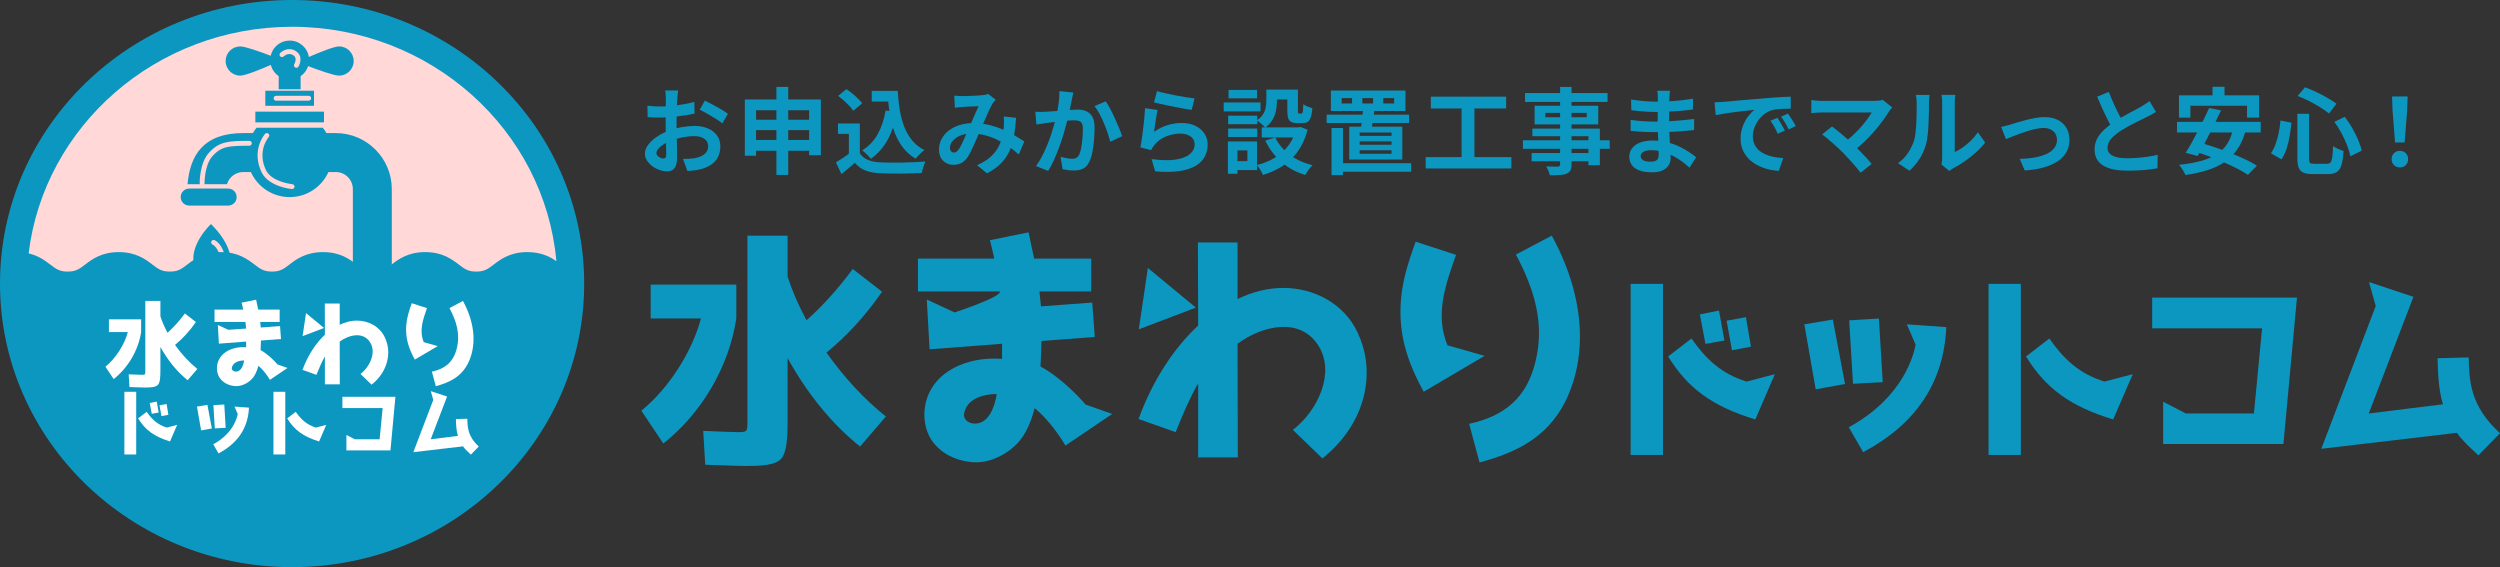
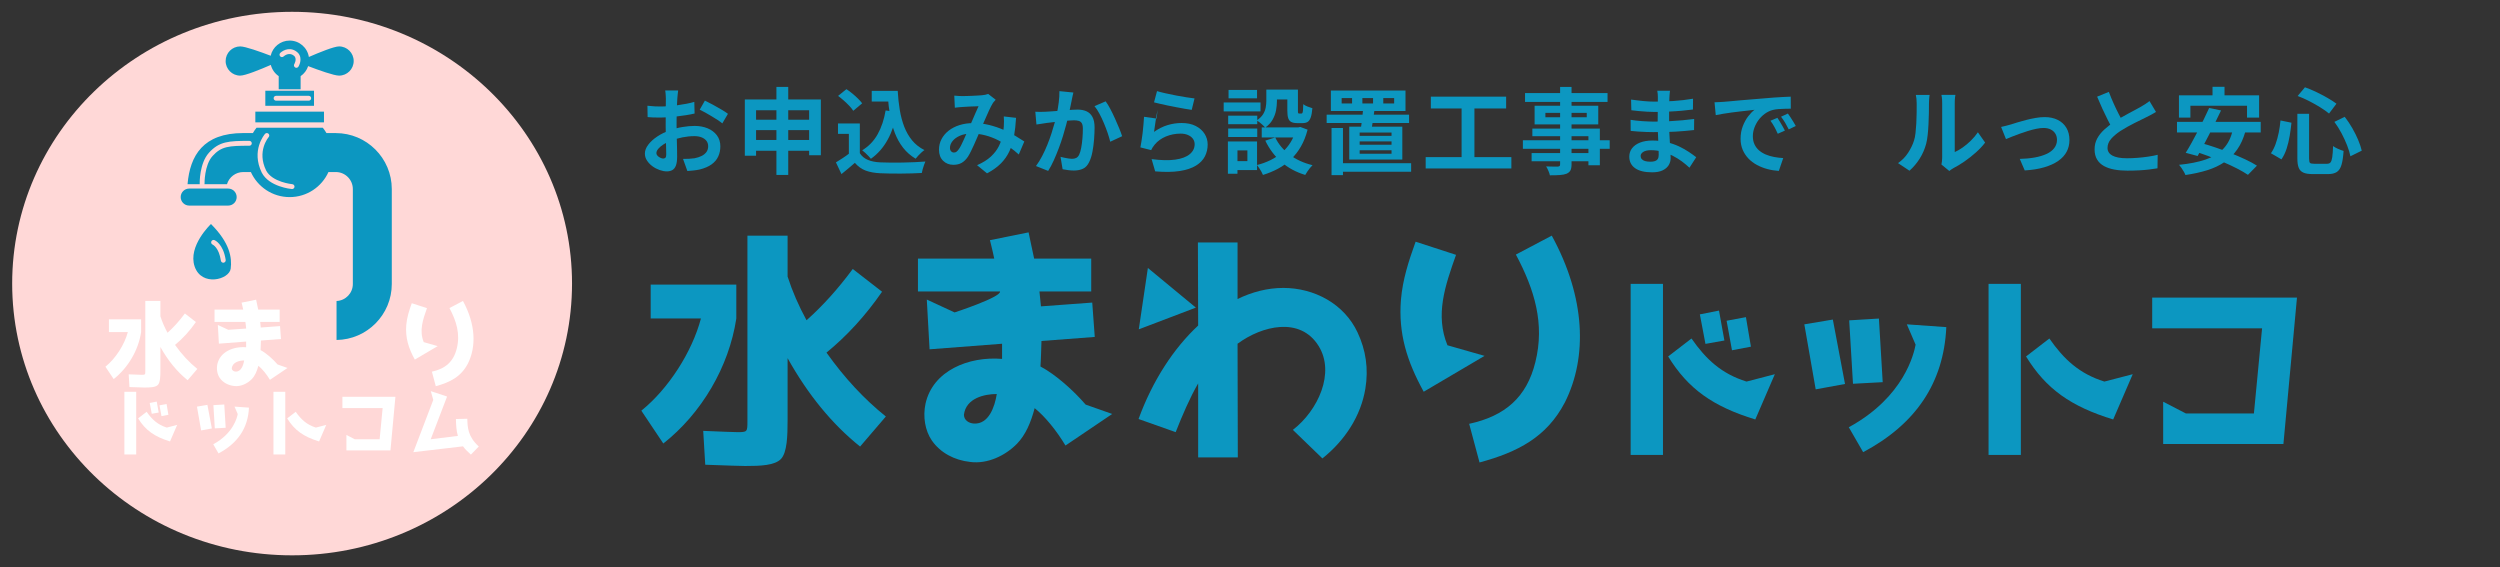
<svg xmlns="http://www.w3.org/2000/svg" id="_レイヤー_2" width="264.48" height="60" viewBox="0 0 264.48 60">
  <rect x="0" y="0" width="264.48" height="60" fill="#333333" stroke="none" />
  <defs>
    <style>.cls-1{fill:#fff;}.cls-2{fill:#ffd8d7;}.cls-3{fill:#0c97c1;}</style>
  </defs>
  <g id="_説明">
    <path class="cls-3" d="M68.837,30.112h9.059v3.581c-.775,5.131-3.688,10.048-7.723,13.227l-2.325-3.474c2.886-2.325,5.371-6.226,6.306-9.754h-5.317v-3.581ZM90.99,47.241c-2.966-2.378-5.505-5.478-7.669-9.353v6.547c0,1.71-.053,3.42-.695,4.115-.668.695-2.165.748-3.795.748-.508,0-1.897-.053-4.222-.134l-.214-3.581c2.004.08,3.207.134,3.608.134,1.042,0,1.069-.027,1.069-1.095v-19.694h4.249v4.329c.508,1.577,1.176,3.1,2.004,4.623,1.657-1.47,3.287-3.26,4.89-5.424l3.1,2.405c-1.737,2.512-3.688,4.65-5.879,6.44,1.897,2.672,3.982,4.917,6.28,6.761l-2.726,3.18Z" />
    <path class="cls-3" d="M114.857,42.805l2.806.989-4.944,3.34c-.962-1.603-2.164-3.073-3.26-3.955-.401,1.523-.962,2.833-1.871,3.768-1.229,1.256-3.126,2.165-4.944,1.924-1.683-.187-3.153-.962-4.062-2.271-.722-1.042-.962-2.539-.668-3.902.775-3.474,4.543-5.024,8.097-4.73v-1.603l-7.669.588-.294-5.264,2.94,1.363s4.917-1.603,4.81-2.218h-8.685v-3.474h8.07c-.187-.935-.428-1.817-.454-1.951l4.088-.828c.027.214.294,1.336.588,2.779h6.039v3.474h-5.478l.16,1.577,5.425-.401.267,3.634-5.638.428c-.027.748-.053,2.031-.107,2.699,1.577.828,3.501,2.538,4.783,4.035ZM105.451,41.683c-1.283,0-3.26.427-3.474,2.191,0,.588.534.909,1.069.935,1.55.08,2.191-1.763,2.405-3.126Z" />
    <path class="cls-3" d="M130.923,25.65v5.986c1.523-.748,3.18-1.176,4.837-1.176,3.287,0,6.44,1.684,7.856,4.703.882,1.87,1.176,3.848.828,5.959-.481,2.886-2.138,5.451-4.543,7.375l-3.126-3.02c2.672-2.058,4.489-6.039,2.726-8.871-1.951-3.153-6.012-2.138-8.578-.241l.027,12.025h-4.195v-7.83c-.855,1.47-1.683,3.394-2.378,5.157l-3.928-1.39c1.47-4.035,3.715-7.482,6.306-9.887l-.027-8.792h4.195ZM121.437,28.348l-.962,6.494,6.039-2.298-5.077-4.195Z" />
    <path class="cls-3" d="M150.616,41.442c-1.764-3.207-2.699-6.146-2.405-9.753.187-2.138.802-4.035,1.55-6.119l4.276,1.39c-1.176,3.313-2.218,6.36-.909,9.566l3.928,1.122-6.44,3.795ZM162.427,38.316c1.015-4.062-.08-7.669-2.058-11.384l3.795-2.004c3.581,6.547,3.795,12.853,1.39,17.637-1.924,3.688-4.997,5.264-9.032,6.36l-1.096-4.088c3.821-.829,6.093-2.833,7.001-6.52Z" />
    <path class="cls-3" d="M172.511,30.029h3.418v18.102h-3.418v-18.102ZM185.698,44.376c-4.473-1.371-7.11-3.228-9.22-6.667l2.468-1.899c1.54,2.215,3.186,3.734,5.823,4.557l2.996-.78-2.068,4.789ZM179.832,33.257l2.025-.401.57,3.165-2.004.359-.591-3.123ZM182.659,33.932l2.047-.38.528,3.123-2.004.38-.57-3.123Z" />
    <path class="cls-3" d="M193.9,33.806l1.287,6.815-3.101.57-1.203-6.878,3.017-.506ZM197.107,47.836l-1.519-2.637c5.886-3.207,6.899-7.848,7.068-8.735l-.928-2.152,4.177.295c-.274,5.886-3.207,10.254-8.798,13.229ZM198.774,33.7l.401,6.73-3.144.169-.401-6.709,3.144-.19Z" />
    <path class="cls-3" d="M210.373,30.029h3.418v18.102h-3.418v-18.102ZM223.559,44.376c-4.473-1.371-7.11-3.228-9.22-6.667l2.468-1.899c1.54,2.215,3.186,3.734,5.823,4.557l2.996-.78-2.068,4.789Z" />
    <path class="cls-3" d="M241.568,46.971h-12.722v-4.473l2.405,1.245h7.194l.865-9.009h-11.625v-3.249h15.317l-1.435,15.486Z" />
-     <path class="cls-3" d="M259.922,45.789l-14.347,1.688,5.76-15.106-.717-2.532,4.705,1.561-4.726,12.342,7.848-.97c-.464-1.54-.528-3.186-.57-4.874l3.291-.084c.063,2.511.148,5.127,3.312,8.017l-2.279,2.342c-.802-.76-1.624-1.456-2.279-2.384Z" />
    <path class="cls-3" d="M71.745,9.571c-.007.053-.017.134-.03.243-.013.109-.025.218-.035.328-.01.109-.018.207-.025.292-.013.192-.025.401-.035.63-.01.228-.018.463-.025.704-.006.241-.011.484-.015.729s-.005.482-.005.714c0,.271.003.57.01.897.006.328.015.651.025.972s.016.613.02.878c.003.264.005.469.005.615,0,.41-.045.728-.134.952-.089.225-.216.382-.382.471-.165.089-.357.134-.575.134-.238,0-.493-.048-.764-.144-.271-.096-.524-.229-.759-.401-.234-.172-.426-.372-.575-.6-.148-.228-.223-.475-.223-.739,0-.317.121-.633.362-.947.241-.314.562-.604.962-.868.4-.265.832-.476,1.294-.635.443-.166.899-.286,1.369-.362.469-.076.893-.114,1.27-.114.509,0,.968.084,1.378.253.41.168.737.415.982.739.245.324.367.714.367,1.17,0,.383-.073.737-.218,1.061-.146.324-.379.604-.699.838-.321.235-.746.418-1.274.551-.225.046-.448.081-.67.104-.221.023-.431.041-.629.055l-.457-1.28c.225,0,.441-.005.65-.015.208-.01.398-.028.57-.055.271-.053.516-.132.734-.238s.39-.245.516-.416.188-.377.188-.615c0-.225-.061-.416-.184-.575s-.292-.281-.511-.367-.473-.129-.764-.129c-.416,0-.838.043-1.265.129-.426.086-.834.205-1.225.357-.291.112-.552.243-.784.392-.231.149-.413.303-.545.461s-.198.311-.198.456c0,.08.024.154.074.223s.114.131.193.184c.08.053.16.094.243.124.083.03.154.044.213.044.093,0,.169-.028.229-.084.059-.056.089-.167.089-.333,0-.179-.005-.435-.015-.769s-.02-.706-.03-1.116-.015-.816-.015-1.22c0-.277.001-.559.005-.843.003-.284.005-.556.005-.813s.001-.486.005-.684.005-.354.005-.466c0-.073-.003-.165-.01-.278-.007-.112-.015-.226-.025-.342s-.021-.2-.035-.253h1.369ZM68.493,11.187c.291.033.547.055.769.065.221.01.421.015.6.015.258,0,.542-.012.853-.035.311-.023.628-.056.952-.099.324-.043.64-.094.947-.154.308-.06.587-.125.838-.198l.03,1.229c-.278.066-.579.124-.903.174-.324.049-.649.094-.977.134-.328.04-.638.069-.933.089-.294.02-.55.03-.769.03-.331,0-.602-.003-.813-.01-.211-.006-.403-.02-.575-.04l-.02-1.2ZM74.572,10.642c.251.119.534.265.848.437.314.172.615.342.902.511s.517.319.689.451l-.595,1.012c-.125-.105-.29-.225-.491-.357-.202-.132-.42-.268-.655-.407-.235-.139-.461-.269-.679-.392-.218-.123-.407-.22-.565-.292l.545-.962Z" />
    <path class="cls-3" d="M78.797,10.523h8.043v5.901h-1.24v-4.761h-5.613v4.811h-1.19v-5.951ZM79.571,14.807h6.635v1.141h-6.635v-1.141ZM79.581,12.665h6.605v1.101h-6.605v-1.101ZM82.139,9.194h1.25v9.313h-1.25v-9.313Z" />
    <path class="cls-3" d="M90.963,16.206c.205.324.493.562.863.714.37.152.813.238,1.329.258.291.013.637.021,1.037.025s.821.001,1.265-.005c.443-.007.877-.02,1.304-.04.426-.02.805-.043,1.136-.069-.04.093-.086.212-.139.357-.053.146-.101.294-.144.446-.043.152-.075.288-.094.407-.298.02-.638.035-1.021.045-.384.01-.777.016-1.181.02s-.793.001-1.17-.005c-.377-.007-.714-.017-1.012-.03-.608-.026-1.127-.121-1.557-.283-.43-.162-.81-.435-1.141-.818-.218.185-.441.376-.669.575-.228.198-.478.403-.749.615l-.585-1.24c.231-.139.473-.291.724-.456.251-.166.492-.337.724-.516h1.081ZM90.963,13.062v3.66h-1.16v-2.559h-1.15v-1.101h2.311ZM88.662,10.146l.883-.714c.205.132.413.286.625.461.212.175.41.354.595.536.185.182.334.349.446.5l-.942.793c-.1-.159-.237-.331-.412-.516-.175-.185-.369-.372-.581-.561-.211-.188-.416-.355-.615-.5ZM93.691,11.683l1.22.168c-.212,1.118-.546,2.093-1.002,2.926-.456.834-1.048,1.508-1.775,2.023-.06-.079-.144-.175-.253-.288-.109-.112-.225-.227-.347-.342-.122-.115-.229-.207-.322-.272.694-.416,1.241-.985,1.642-1.706.4-.721.679-1.557.838-2.509ZM92.223,9.611h2.103v1.13h-2.103v-1.13ZM93.721,9.611h1.25c.04.708.112,1.382.218,2.023.106.641.265,1.234.476,1.78.212.545.489,1.026.834,1.443.343.416.777.757,1.299,1.021-.099.066-.207.152-.322.258-.116.106-.228.217-.337.333-.109.116-.2.223-.273.322-.529-.317-.972-.706-1.329-1.166-.357-.459-.646-.977-.868-1.552s-.39-1.193-.506-1.854-.197-1.352-.243-2.073h-.198v-.536Z" />
    <path class="cls-3" d="M100.953,10.116c.139.013.286.025.441.035s.286.015.392.015c.145,0,.312-.003.5-.01.188-.006.382-.013.581-.02.198-.006.387-.016.565-.03.179-.013.324-.023.437-.029.119-.007.24-.023.362-.05.122-.026.226-.056.312-.089l.793.615c-.066.079-.129.15-.188.213-.059.063-.109.131-.148.204-.113.185-.242.438-.387.758-.146.321-.299.666-.461,1.037-.162.371-.319.731-.471,1.081-.099.225-.202.463-.307.714-.106.251-.215.5-.328.749s-.222.479-.327.694c-.106.215-.208.402-.308.561-.198.297-.42.517-.665.659-.245.143-.539.213-.882.213-.437,0-.8-.142-1.091-.426s-.436-.678-.436-1.18c0-.397.089-.767.268-1.111s.432-.643.759-.898c.327-.254.712-.451,1.155-.59.443-.139.929-.208,1.458-.208.575,0,1.131.066,1.667.198.535.132,1.036.301,1.502.506.466.205.886.418,1.259.64.374.222.693.422.958.6l-.585,1.379c-.297-.278-.631-.545-1.001-.804-.371-.258-.766-.494-1.186-.709s-.866-.385-1.339-.511-.964-.188-1.473-.188c-.483,0-.895.076-1.235.228-.341.152-.6.342-.778.57-.179.228-.268.465-.268.709,0,.159.042.281.124.367s.18.129.292.129c.106,0,.195-.026.268-.079.072-.053.155-.142.248-.268.086-.119.17-.261.253-.426.083-.165.169-.347.258-.545.089-.199.178-.4.268-.605s.177-.403.263-.595c.119-.265.241-.541.367-.828.125-.288.246-.567.362-.838.116-.271.223-.509.322-.714-.099.007-.222.012-.367.015-.146.003-.299.008-.461.015-.162.007-.321.015-.476.025-.155.01-.289.018-.401.025-.1.006-.227.017-.382.029-.156.014-.296.03-.422.05l-.06-1.279ZM107.49,12.467c-.04.701-.111,1.344-.213,1.929-.103.585-.264,1.118-.486,1.597s-.524.912-.907,1.299c-.384.387-.873.735-1.468,1.046l-1.051-.863c.608-.264,1.096-.568,1.463-.912.367-.344.645-.705.834-1.081.188-.377.319-.746.392-1.106s.119-.686.139-.977c.013-.192.02-.382.02-.57s-.007-.358-.02-.511l1.299.149Z" />
    <path class="cls-3" d="M109.529,11.822c.179.014.354.019.526.015s.351-.008.536-.015c.159-.006.355-.018.59-.035.235-.016.483-.035.744-.054.261-.02.524-.042.789-.064.264-.023.509-.042.734-.055.225-.013.41-.02.555-.02.351,0,.66.058.927.174.268.116.479.312.635.59.155.278.233.655.233,1.131,0,.39-.019.813-.055,1.27-.037.456-.094.893-.173,1.309-.08.416-.192.771-.337,1.061-.159.344-.375.582-.65.714s-.6.198-.977.198c-.192,0-.396-.015-.61-.044-.215-.03-.409-.062-.581-.094l-.218-1.309c.132.033.276.066.432.099s.304.06.446.079c.142.02.256.03.342.03.165,0,.311-.031.437-.094.125-.062.228-.173.307-.332.093-.192.167-.44.223-.744.056-.304.099-.633.129-.987.03-.354.045-.692.045-1.017,0-.264-.037-.459-.109-.585s-.18-.21-.322-.253-.319-.064-.531-.064c-.146,0-.349.012-.61.035-.261.023-.537.05-.828.079-.291.03-.563.062-.818.094-.254.033-.451.057-.59.07-.139.026-.319.054-.541.084-.222.03-.408.058-.561.084l-.119-1.349ZM113.555,9.789c-.033.126-.064.263-.094.412-.03.149-.058.286-.084.412-.027.146-.06.31-.1.491-.04.182-.078.364-.114.545-.037.182-.075.359-.114.531-.066.284-.148.615-.248.992-.099.377-.215.782-.347,1.215-.133.433-.281.868-.447,1.304-.165.437-.34.861-.525,1.274-.185.414-.384.785-.595,1.116l-1.289-.516c.231-.311.448-.66.649-1.046s.385-.785.55-1.195c.166-.41.312-.813.441-1.21.129-.397.24-.767.333-1.111.092-.344.165-.638.218-.883.092-.45.165-.883.218-1.299.053-.416.076-.81.07-1.18l1.478.148ZM116.968,10.721c.158.211.322.478.491.798s.334.66.496,1.017c.162.357.311.701.446,1.031.135.331.239.612.312.843l-1.259.585c-.066-.277-.157-.586-.273-.927-.116-.34-.248-.688-.396-1.042-.149-.354-.308-.689-.476-1.006-.169-.317-.342-.582-.521-.793l1.181-.506Z" />
-     <path class="cls-3" d="M122.464,11.634c-.033.132-.068.302-.104.511-.037.208-.071.425-.104.649-.033.225-.064.44-.094.645-.03.205-.055.377-.075.516.45-.324.921-.562,1.414-.714.492-.152.997-.228,1.512-.228.582,0,1.078.106,1.488.317s.722.489.938.833c.214.344.322.718.322,1.121,0,.45-.096.866-.288,1.25-.192.383-.506.71-.942.982-.437.271-1.008.462-1.716.575-.708.112-1.577.125-2.608.04l-.377-1.299c.992.132,1.825.15,2.5.055s1.185-.288,1.532-.575.521-.64.521-1.057c0-.218-.063-.412-.188-.58s-.301-.301-.525-.396c-.225-.096-.479-.144-.764-.144-.556,0-1.076.101-1.562.303-.486.202-.885.491-1.195.868-.086.106-.157.203-.213.292s-.107.184-.153.283l-1.141-.288c.04-.192.079-.418.119-.679.04-.261.08-.542.119-.843s.076-.603.109-.907c.033-.304.062-.605.089-.903.026-.297.046-.568.06-.813l1.329.188ZM122.404,9.64c.238.073.536.148.893.228.357.079.73.157,1.121.233.39.076.758.141,1.105.193.347.053.63.093.848.119l-.297,1.21c-.199-.026-.438-.064-.719-.114-.281-.05-.579-.104-.893-.164-.314-.059-.624-.12-.927-.183-.304-.063-.582-.124-.833-.184-.251-.06-.457-.109-.615-.149l.317-1.19Z" />
+     <path class="cls-3" d="M122.464,11.634c-.033.132-.068.302-.104.511-.037.208-.071.425-.104.649-.033.225-.064.44-.094.645-.03.205-.055.377-.075.516.45-.324.921-.562,1.414-.714.492-.152.997-.228,1.512-.228.582,0,1.078.106,1.488.317s.722.489.938.833c.214.344.322.718.322,1.121,0,.45-.096.866-.288,1.25-.192.383-.506.71-.942.982-.437.271-1.008.462-1.716.575-.708.112-1.577.125-2.608.04l-.377-1.299c.992.132,1.825.15,2.5.055s1.185-.288,1.532-.575.521-.64.521-1.057c0-.218-.063-.412-.188-.58s-.301-.301-.525-.396c-.225-.096-.479-.144-.764-.144-.556,0-1.076.101-1.562.303-.486.202-.885.491-1.195.868-.086.106-.157.203-.213.292s-.107.184-.153.283l-1.141-.288c.04-.192.079-.418.119-.679.04-.261.08-.542.119-.843c.033-.304.062-.605.089-.903.026-.297.046-.568.06-.813l1.329.188ZM122.404,9.64c.238.073.536.148.893.228.357.079.73.157,1.121.233.39.076.758.141,1.105.193.347.053.63.093.848.119l-.297,1.21c-.199-.026-.438-.064-.719-.114-.281-.05-.579-.104-.893-.164-.314-.059-.624-.12-.927-.183-.304-.063-.582-.124-.833-.184-.251-.06-.457-.109-.615-.149l.317-1.19Z" />
    <path class="cls-3" d="M129.455,10.841h3.898v.942h-3.898v-.942ZM129.901,14.966h1.012v3.412h-1.012v-3.412ZM129.931,12.239h3.075v.902h-3.075v-.902ZM129.931,13.597h3.075v.893h-3.075v-.893ZM129.971,9.511h3.015v.893h-3.015v-.893ZM130.477,14.966h2.509v3.025h-2.509v-.942h1.487v-1.141h-1.487v-.942ZM133.968,9.482h1.121v1.21c0,.311-.032.636-.094.977-.063.34-.184.669-.362.987-.178.317-.439.598-.783.843-.06-.073-.144-.16-.253-.263-.109-.103-.223-.2-.342-.292s-.218-.162-.297-.208c.304-.205.527-.423.669-.654.142-.231.234-.47.277-.714s.064-.476.064-.694v-1.19ZM137.122,13.479h.228l.208-.05.774.288c-.172.668-.405,1.258-.699,1.771-.294.512-.643.964-1.046,1.354-.403.391-.856.721-1.359.992-.502.271-1.042.496-1.617.674-.04-.106-.096-.223-.168-.352s-.15-.256-.233-.382c-.083-.126-.16-.231-.233-.317.509-.125.988-.299,1.438-.521.45-.221.854-.491,1.215-.808.36-.317.667-.685.922-1.101.254-.416.444-.873.57-1.369v-.178ZM133.482,13.479h4.106v1.061h-4.106v-1.061ZM134.91,14.54c.337.708.846,1.317,1.527,1.83.681.512,1.488.881,2.42,1.105-.086.08-.178.18-.278.303-.099.122-.191.248-.277.377s-.159.246-.218.352c-.985-.298-1.83-.755-2.534-1.374s-1.268-1.371-1.691-2.256l1.051-.337ZM134.414,9.482h2.391v1.042h-2.391v-1.042ZM136.189,9.482h1.121v2.231c0,.132.008.215.025.248s.051.049.104.049h.248c.04,0,.073-.021.099-.064.026-.043.046-.135.06-.277s.023-.359.03-.65c.106.093.256.177.451.253.195.076.366.134.511.174-.033.41-.089.73-.169.962-.079.231-.187.392-.322.481-.136.089-.312.134-.531.134h-.585c-.265,0-.473-.04-.625-.119-.152-.079-.259-.213-.322-.401s-.094-.448-.094-.779v-2.241Z" />
    <path class="cls-3" d="M140.35,12.13h8.718v.883h-8.718v-.883ZM140.796,9.581h7.895v2.162h-7.895v-2.162ZM140.866,13.538h1.21v4.989h-1.21v-4.989ZM141.351,17.267h7.935v.902h-7.935v-.902ZM141.937,10.374v.575h1.101v-.575h-1.101ZM142.74,13.399h5.614v3.481h-5.614v-3.481ZM143.841,14.024v.347h3.372v-.347h-3.372ZM143.841,14.956v.357h3.372v-.357h-3.372ZM143.841,15.899v.367h3.372v-.367h-3.372ZM144.208,11.554l1.2.069c-.046.357-.099.732-.159,1.126-.06.393-.116.726-.168.997h-1.151c.06-.291.112-.64.159-1.046s.086-.789.119-1.146ZM144.129,10.374v.575h1.13v-.575h-1.13ZM146.34,10.374v.575h1.15v-.575h-1.15Z" />
    <path class="cls-3" d="M150.826,16.622h9.065v1.2h-9.065v-1.2ZM151.372,10.225h7.964v1.25h-7.964v-1.25ZM154.625,10.91h1.358v6.199h-1.358v-6.199Z" />
    <path class="cls-3" d="M161.109,14.837h9.184v.903h-9.184v-.903ZM161.337,9.848h8.728v.933h-8.728v-.933ZM162.032,16.196h6.665v.863h-6.665v-.863ZM162.111,13.608h7.141v3.878h-1.21v-3.075h-5.931v-.803ZM162.349,11.187h6.734v1.974h-6.734v-1.974ZM163.49,11.941v.466h4.374v-.466h-4.374ZM165.047,9.194h1.21v8.182c0,.291-.04.509-.119.655-.079.145-.215.261-.407.347-.192.073-.428.119-.709.139-.281.02-.633.03-1.056.03-.027-.139-.08-.299-.159-.481-.08-.182-.159-.336-.238-.461.166.007.331.012.496.015.165.003.315.005.451.005h.283c.092-.006.157-.026.193-.06.036-.033.055-.096.055-.188v-8.182Z" />
    <path class="cls-3" d="M176.671,9.601c-.013.099-.024.21-.035.332-.01.123-.018.247-.025.372-.006.132-.013.309-.02.53-.007.222-.01.465-.01.729v1.488c0,.278.007.587.02.927.013.341.031.685.055,1.032.023.347.043.671.06.972.016.301.024.551.024.749,0,.278-.073.531-.218.759-.146.228-.362.408-.65.541s-.649.198-1.086.198c-.793,0-1.395-.146-1.805-.437-.41-.291-.615-.697-.615-1.22,0-.337.097-.633.292-.888.195-.254.476-.455.843-.6.367-.146.805-.218,1.314-.218.542,0,1.05.058,1.522.174s.904.266,1.294.451c.39.185.737.38,1.041.585.304.205.562.39.774.556l-.714,1.111c-.238-.225-.504-.446-.798-.665-.294-.218-.615-.416-.962-.595s-.714-.322-1.101-.431c-.387-.109-.795-.164-1.225-.164-.344,0-.61.06-.798.179-.188.119-.283.265-.283.437,0,.125.04.235.119.327.08.093.195.162.347.208.152.046.344.069.575.069.179,0,.333-.02.461-.06s.229-.112.302-.218c.073-.105.109-.254.109-.446,0-.146-.005-.354-.015-.625-.01-.271-.021-.57-.035-.897s-.026-.649-.04-.967-.02-.599-.02-.843c0-.238.002-.487.005-.749.003-.261.005-.521.005-.779s.001-.494.005-.709.005-.392.005-.531c0-.092-.005-.207-.015-.342-.01-.135-.025-.25-.045-.342h1.339ZM172.505,12.675c.159.027.347.053.565.08s.441.046.669.06.445.024.65.035c.205.01.373.015.505.015.615,0,1.172-.013,1.671-.04.499-.026.967-.06,1.403-.099s.856-.086,1.26-.139l-.01,1.17c-.344.04-.676.073-.997.099-.321.027-.648.05-.982.07-.334.02-.692.033-1.076.04-.383.007-.813.01-1.289.01-.192,0-.43-.005-.714-.015-.284-.01-.574-.025-.868-.045-.294-.02-.554-.043-.778-.069l-.01-1.17ZM172.555,10.533c.178.026.377.053.595.079.218.027.441.051.669.075.228.023.444.04.649.049.205.01.383.015.536.015.674,0,1.347-.021,2.018-.064.671-.043,1.367-.124,2.088-.243l-.01,1.141c-.337.046-.728.089-1.17.129s-.914.071-1.414.094c-.499.023-1,.035-1.502.035-.205,0-.458-.008-.759-.025-.301-.016-.6-.04-.897-.069s-.555-.058-.773-.084l-.03-1.13Z" />
    <path class="cls-3" d="M181.38,10.821c.198-.006.387-.015.565-.025.179-.01.314-.018.407-.025.205-.013.458-.035.759-.064s.638-.061,1.012-.094c.374-.033.772-.066,1.195-.099.423-.033.863-.069,1.319-.109.344-.033.686-.061,1.026-.084.34-.023.665-.043.972-.06.307-.016.577-.028.808-.035l.01,1.27c-.179,0-.384.003-.615.01-.231.007-.461.019-.689.035-.228.017-.431.048-.61.094-.297.079-.575.213-.833.401s-.481.41-.669.665c-.188.255-.335.529-.441.823-.106.294-.159.59-.159.888,0,.324.058.61.174.858.115.248.274.459.476.635.202.175.438.321.709.437.271.116.563.203.878.263.314.06.64.099.977.119l-.466,1.358c-.417-.026-.822-.092-1.215-.198-.393-.106-.762-.251-1.105-.437-.344-.185-.644-.412-.898-.679s-.456-.575-.605-.922c-.148-.347-.223-.735-.223-1.166,0-.476.076-.914.228-1.314.152-.4.342-.75.57-1.051.229-.301.455-.534.68-.699-.185.026-.409.053-.669.079-.261.027-.542.058-.843.094-.301.037-.606.075-.917.114-.311.04-.61.084-.897.134-.288.05-.547.098-.778.144l-.129-1.359ZM188.035,12.467c.086.119.177.259.272.421.096.162.19.324.283.486.093.162.172.309.238.441l-.754.337c-.125-.278-.246-.522-.362-.734-.116-.212-.253-.427-.412-.645l.734-.307ZM189.145,12.01c.086.119.18.256.283.412.103.156.203.314.302.476.099.162.182.306.248.432l-.744.357c-.132-.264-.26-.499-.382-.704-.123-.205-.267-.416-.432-.635l.724-.337Z" />
-     <path class="cls-3" d="M200.183,11.376c-.073.08-.137.152-.193.218-.056.066-.104.132-.144.199-.198.317-.433.661-.704,1.031-.271.37-.572.744-.903,1.121s-.679.741-1.046,1.091c-.367.35-.746.667-1.135.952l-.982-.923c.331-.225.643-.474.937-.749s.569-.554.823-.838c.254-.285.481-.562.679-.834.199-.271.364-.519.496-.744h-5.247c-.132,0-.273.003-.421.01-.149.007-.29.017-.422.03s-.231.023-.297.03v-1.389c.086.007.197.02.333.04.135.02.276.033.421.04.145.007.274.01.387.01h5.504c.39,0,.698-.036.922-.109l.992.813ZM194.947,16.127c-.146-.146-.312-.306-.501-.481s-.384-.352-.585-.531-.396-.345-.585-.501c-.188-.155-.359-.286-.511-.392l1.051-.843c.132.1.289.222.471.367.182.146.375.304.58.476s.413.351.625.536c.211.185.413.367.605.545.218.212.444.44.679.685s.459.482.674.714.398.446.551.645l-1.161.922c-.139-.185-.316-.401-.53-.649-.215-.248-.441-.504-.68-.769-.238-.265-.466-.506-.684-.724Z" />
    <path class="cls-3" d="M200.796,17.257c.437-.304.793-.671,1.071-1.101s.482-.853.615-1.27c.072-.218.127-.488.164-.809.036-.32.064-.664.084-1.031.02-.367.031-.73.035-1.091s.005-.693.005-.997c0-.198-.009-.368-.025-.511-.017-.142-.038-.276-.064-.401h1.458c-.007.013-.015.068-.025.164s-.02.208-.03.337-.015.263-.015.402c0,.291-.003.63-.01,1.017-.007.387-.02.782-.04,1.185s-.05.785-.089,1.146c-.04.361-.093.666-.159.917-.152.562-.378,1.083-.679,1.562-.301.479-.663.908-1.086,1.285l-1.21-.804ZM205.388,17.406c.02-.099.038-.213.055-.342.016-.129.024-.259.024-.392v-5.782c0-.225-.011-.42-.035-.585-.023-.166-.038-.254-.044-.268h1.478c-.006.014-.02.104-.04.273-.02.168-.03.365-.03.59v5.188c.271-.119.552-.281.843-.486.291-.205.577-.444.858-.719.281-.274.53-.57.749-.888l.764,1.091c-.271.357-.6.708-.987,1.051s-.785.658-1.195.942c-.41.284-.804.522-1.18.714-.106.06-.192.114-.258.164-.066.05-.122.094-.168.134l-.833-.685Z" />
    <path class="cls-3" d="M211.701,13.429c.152-.033.327-.074.525-.124.198-.049.374-.098.526-.144.165-.053.387-.123.665-.208.277-.086.584-.172.917-.258.334-.086.671-.159,1.012-.218.341-.06.663-.089.967-.089.522,0,.98.098,1.374.292.393.195.699.475.917.838s.327.797.327,1.299c0,.45-.098.859-.292,1.229-.195.371-.491.694-.888.972-.397.278-.891.504-1.483.679-.592.175-1.281.286-2.068.333l-.525-1.22c.568-.013,1.092-.062,1.572-.148s.896-.21,1.25-.372c.354-.162.628-.369.823-.62.195-.251.293-.542.293-.873,0-.251-.058-.471-.174-.66s-.279-.335-.491-.441c-.212-.105-.463-.159-.754-.159-.231,0-.489.03-.773.089-.285.06-.577.136-.878.228-.301.093-.597.192-.888.298s-.562.208-.813.307c-.251.1-.46.186-.625.258l-.516-1.29Z" />
    <path class="cls-3" d="M228.088,11.842c-.146.093-.299.182-.461.268s-.335.175-.521.268c-.152.079-.339.172-.561.278-.221.105-.459.223-.714.352-.255.129-.511.265-.769.407s-.5.286-.724.431c-.41.271-.742.552-.997.843-.255.291-.382.611-.382.962s.172.62.516.808.859.283,1.547.283c.343,0,.709-.015,1.096-.044s.769-.073,1.146-.129.711-.121,1.002-.193l-.02,1.428c-.278.046-.58.089-.908.129-.327.04-.681.069-1.061.089-.38.02-.785.03-1.215.03-.496,0-.954-.038-1.374-.114-.42-.076-.787-.2-1.101-.372s-.559-.403-.734-.694c-.175-.291-.263-.648-.263-1.071,0-.423.092-.807.277-1.151.185-.344.438-.661.759-.952.321-.291.673-.565,1.056-.823.238-.159.489-.312.754-.461s.524-.292.779-.432c.254-.139.492-.266.714-.382.222-.115.405-.216.55-.302.192-.112.36-.215.506-.308.146-.092.284-.191.416-.297l.685,1.15ZM223.099,9.719c.165.437.339.856.521,1.26.182.403.364.78.546,1.131.182.35.349.664.5.942l-1.121.665c-.179-.304-.364-.645-.555-1.021-.192-.377-.384-.775-.576-1.195-.191-.419-.376-.844-.555-1.274l1.24-.506Z" />
    <path class="cls-3" d="M230.308,12.893h8.857v1.121h-8.857v-1.121ZM230.516,10.087h8.48v2.351h-1.279v-1.25h-5.991v1.25h-1.21v-2.351ZM236.219,13.696l1.339.169c-.212.767-.504,1.417-.878,1.949s-.823.977-1.349,1.334c-.526.357-1.132.643-1.82.858-.688.215-1.458.385-2.311.511-.033-.099-.089-.217-.168-.352-.08-.136-.164-.27-.253-.402-.089-.132-.174-.241-.253-.327,1.084-.105,2.018-.291,2.802-.555.784-.265,1.417-.651,1.899-1.161.482-.509.813-1.184.992-2.023ZM233.71,11.425l1.26.258c-.192.403-.396.822-.61,1.255s-.431.864-.649,1.294c-.218.43-.432.838-.64,1.225-.208.387-.402.735-.581,1.046l-1.259-.337c.191-.304.395-.649.61-1.036.215-.387.433-.793.655-1.22.221-.426.436-.853.645-1.279.208-.427.398-.828.57-1.205ZM231.974,15.958l.863-.834c.483.132.997.291,1.542.476.545.186,1.087.385,1.626.6s1.048.435,1.527.66.891.446,1.235.665l-.952.972c-.311-.211-.694-.435-1.15-.669-.456-.234-.952-.466-1.488-.694-.536-.229-1.078-.445-1.626-.65-.549-.205-1.075-.38-1.577-.525ZM234.067,9.184h1.27v1.815h-1.27v-1.815Z" />
    <path class="cls-3" d="M241.258,12.744l1.16.238c-.046.456-.109.922-.188,1.398-.079.476-.188.927-.327,1.354-.139.426-.321.802-.545,1.125l-1.111-.645c.198-.284.364-.612.496-.982.132-.37.241-.767.327-1.19.086-.423.149-.856.188-1.299ZM243.043,12.04h1.24v4.731c0,.245.031.398.094.461.062.063.213.094.451.094h1.359c.159,0,.279-.048.362-.144.083-.096.144-.279.184-.55s.069-.665.089-1.18c.139.105.317.207.536.302.218.096.41.167.575.213-.04.615-.113,1.103-.218,1.463-.106.36-.271.615-.496.764-.225.149-.539.223-.942.223h-1.607c-.423,0-.752-.051-.987-.154s-.4-.272-.496-.511c-.096-.238-.144-.565-.144-.982v-4.731ZM243.073,10.156l.773-.922c.397.139.8.308,1.21.506.41.198.8.403,1.17.615.37.212.688.416.952.615l-.784,1.041c-.258-.211-.57-.431-.937-.659-.367-.229-.757-.448-1.17-.66s-.818-.39-1.215-.536ZM246.96,12.893l1.091-.536c.284.364.548.757.793,1.18.244.423.454.843.629,1.26s.303.797.382,1.141l-1.2.595c-.066-.337-.182-.719-.347-1.146-.166-.427-.364-.858-.595-1.294s-.483-.836-.754-1.2Z" />
-     <path class="cls-3" d="M253.886,17.714c-.251,0-.459-.083-.625-.248-.165-.165-.248-.374-.248-.625,0-.258.083-.469.248-.635.166-.165.374-.248.625-.248.251,0,.459.083.625.248.165.166.248.377.248.635,0,.251-.083.46-.248.625-.166.165-.374.248-.625.248ZM253.38,15.075l-.268-3.392-.05-1.478h1.646l-.05,1.478-.268,3.392h-1.012Z" />
    <path class="cls-2" d="M30.901,1.25C14.546,1.25,1.288,14.122,1.288,30s13.259,28.75,29.614,28.75,29.614-12.872,29.614-28.75S47.256,1.25,30.901,1.25Z" />
    <rect class="cls-3" x="27.013" y="11.811" width="7.262" height="1.133" />
    <path class="cls-3" d="M20.59,28.19c.738,2.171,3.668,1.391,3.816.232.148-1.159-.084-2.72-2.087-4.722,0,0-2.467,2.319-1.729,4.49ZM22.357,25.54c.054-.129.202-.191.331-.14.038.015.934.393,1.189,2.098.021.141-.076.272-.217.293-.013.002-.026.003-.038.003-.125,0-.235-.092-.254-.22-.207-1.388-.848-1.686-.875-1.698-.128-.057-.19-.207-.135-.336Z" />
    <path class="cls-3" d="M25.416,8c.536,0,2.126-.65,3.235-1.134.126.491.427.911.834,1.189v1.387h2.318v-1.387c.372-.253.655-.625.798-1.061,1.11.425,2.729,1.006,3.271,1.006.853,0,1.545-.692,1.545-1.545s-.692-1.545-1.545-1.545c-.53,0-2.089.635-3.196,1.117-.156-.983-1.005-1.735-2.032-1.735-.981,0-1.8.686-2.008,1.605-1.108-.423-2.686-.987-3.22-.987-.853,0-1.545.692-1.545,1.545s.692,1.545,1.545,1.545ZM29.65,5.599c.329-.315,1.147-.719,1.884.002l.018.019c.513.616.042,1.396.021,1.429-.049.079-.133.122-.219.122-.046,0-.093-.012-.135-.038-.121-.075-.159-.233-.084-.354.002-.004.291-.49.029-.82-.55-.527-1.098-.044-1.159.013-.104.097-.266.092-.363-.011-.097-.103-.094-.265.009-.363Z" />
    <path class="cls-3" d="M28.069,9.597v1.597h5.15v-1.597h-5.15ZM32.661,10.652h-3.455c-.142,0-.258-.115-.258-.258s.115-.258.258-.258h3.455c.142,0,.257.115.257.258s-.115.258-.257.258Z" />
    <path class="cls-3" d="M24.137,19.948h-4.12c-.498,0-.901.404-.901.901s.403.901.901.901h4.12c.498,0,.901-.404.901-.901s-.404-.901-.901-.901Z" />
    <path class="cls-3" d="M35.525,14.077h-.989c-.116-.199-.245-.389-.389-.567h-7.006c-.144.178-.273.368-.389.567h-1.013c-4.249,0-5.637,2.382-5.899,5.408h1.295c-.003-.015-.01-.029-.01-.046-.002-.088-.037-2.156.98-3.281,1.09-1.206,2.097-1.256,4.273-1.256.142,0,.258.115.258.258s-.115.258-.258.258c-2.161,0-2.956.053-3.891,1.087-.881.975-.848,2.905-.848,2.925.001.02-.006.038-.01.057h2.383c.222-.744.912-1.287,1.727-1.287h.801c.707,1.563,2.277,2.652,4.104,2.652,1.827,0,3.397-1.089,4.104-2.652h.777c.994,0,1.803.809,1.803,1.803v10.043c0,.968-.767,1.758-1.725,1.799v4.122c3.23-.042,5.845-2.681,5.845-5.921v-10.043c0-3.266-2.657-5.923-5.923-5.923ZM30.901,20c-.008,0-.016-0-.024-.001-.098-.009-2.407-.236-3.184-1.735-1.146-2.346.282-4.028.343-4.099.093-.107.256-.119.363-.025.107.093.119.256.026.363-.053.062-1.261,1.504-.272,3.529.646,1.246,2.749,1.451,2.77,1.453.142.013.246.138.233.28-.012.134-.125.234-.256.234Z" />
-     <path class="cls-3" d="M30.901,0C13.835,0,0,13.431,0,30s13.835,30,30.901,30,30.901-13.431,30.901-30S47.968,0,30.901,0ZM30.901,2.833c14.652,0,26.716,10.923,27.961,24.798-.688-.478-1.618-.961-3.073-.961-1.829,0-2.83.763-3.561,1.32-.605.462-.971.74-1.843.74-.873,0-1.238-.279-1.843-.74-.731-.557-1.731-1.32-3.561-1.32s-2.83.763-3.56,1.32c-.605.461-.97.74-1.843.74-.872,0-1.238-.279-1.843-.74-.731-.557-1.731-1.32-3.56-1.32-1.829,0-2.83.763-3.56,1.32-.605.461-.97.74-1.843.74-.872,0-1.238-.279-1.842-.74-.731-.557-1.731-1.32-3.56-1.32-1.829,0-2.83.763-3.56,1.32-.605.461-.97.74-1.842.74-.872,0-1.237-.279-1.842-.74-.731-.557-1.731-1.32-3.56-1.32-1.829,0-2.83.763-3.56,1.32-.605.461-.97.74-1.843.74-.872,0-1.237-.279-1.842-.74-.541-.412-1.23-.936-2.292-1.182C4.665,13.327,16.54,2.833,30.901,2.833Z" />
    <path class="cls-1" d="M11.525,33.786h3.405v1.346c-.291,1.928-1.386,3.776-2.903,4.971l-.874-1.306c1.085-.874,2.019-2.34,2.37-3.666h-1.999v-1.346ZM19.851,40.224c-1.115-.894-2.069-2.059-2.882-3.515v2.461c0,.643-.02,1.286-.261,1.547-.251.261-.813.281-1.426.281-.191,0-.713-.02-1.587-.05l-.08-1.346c.753.03,1.205.05,1.356.05.392,0,.402-.01.402-.412v-7.402h1.597v1.627c.191.593.442,1.165.753,1.738.623-.552,1.235-1.225,1.838-2.039l1.165.904c-.653.944-1.386,1.748-2.209,2.42.713,1.004,1.496,1.848,2.36,2.541l-1.025,1.195Z" />
    <path class="cls-1" d="M29.362,38.556l1.055.372-1.858,1.255c-.362-.603-.814-1.155-1.225-1.486-.151.572-.361,1.065-.703,1.416-.462.472-1.175.813-1.858.723-.633-.07-1.185-.362-1.527-.854-.271-.392-.361-.954-.251-1.466.291-1.306,1.707-1.888,3.043-1.778v-.603l-2.882.221-.11-1.978,1.105.512,1.888-.131c-.02-.221-.04-.472-.08-.703h-3.264v-1.306h3.033c-.07-.351-.161-.683-.171-.733l1.537-.311c.01.08.111.502.221,1.044h2.27v1.306h-2.059l.06.593,2.039-.151.1,1.366-2.119.161c-.01.281-.02.763-.04,1.014.593.311,1.316.954,1.798,1.517ZM25.827,38.135c-.482,0-1.225.161-1.306.824,0,.221.201.342.402.352.583.03.824-.663.904-1.175Z" />
-     <path class="cls-1" d="M35.938,32.109v2.25c.572-.281,1.195-.442,1.818-.442,1.235,0,2.42.633,2.953,1.768.331.703.442,1.446.311,2.24-.181,1.085-.803,2.049-1.707,2.772l-1.175-1.135c1.004-.773,1.687-2.27,1.024-3.334-.733-1.185-2.26-.803-3.224-.09l.01,4.52h-1.577v-2.943c-.321.552-.633,1.276-.894,1.938l-1.476-.522c.552-1.517,1.396-2.812,2.37-3.716l-.01-3.304h1.577ZM32.373,33.123l-.361,2.44,2.27-.864-1.908-1.577Z" />
    <path class="cls-1" d="M43.884,38.044c-.663-1.205-1.014-2.31-.904-3.666.07-.803.301-1.517.583-2.3l1.607.522c-.442,1.245-.834,2.39-.342,3.595l1.476.422-2.42,1.426ZM48.323,36.869c.382-1.527-.03-2.882-.773-4.278l1.426-.753c1.346,2.461,1.426,4.831.522,6.629-.723,1.386-1.878,1.978-3.395,2.39l-.412-1.537c1.436-.311,2.29-1.065,2.631-2.45Z" />
    <path class="cls-1" d="M13.158,41.449h1.251v6.628h-1.251v-6.628ZM17.986,46.702c-1.638-.502-2.603-1.182-3.376-2.441l.904-.695c.564.811,1.167,1.367,2.132,1.669l1.097-.286-.757,1.754ZM15.838,42.631l.742-.147.209,1.159-.734.131-.216-1.143ZM16.874,42.878l.749-.139.193,1.143-.734.139-.208-1.143Z" />
    <path class="cls-1" d="M21.942,42.832l.471,2.495-1.136.208-.44-2.518,1.105-.185ZM23.117,47.969l-.556-.966c2.155-1.174,2.526-2.874,2.588-3.198l-.34-.788,1.53.108c-.1,2.155-1.174,3.754-3.221,4.844ZM23.727,42.793l.147,2.464-1.151.062-.147-2.457,1.151-.07Z" />
    <path class="cls-1" d="M28.929,41.449h1.251v6.628h-1.251v-6.628ZM33.757,46.702c-1.638-.502-2.603-1.182-3.376-2.441l.904-.695c.564.811,1.167,1.367,2.132,1.669l1.097-.286-.757,1.754Z" />
    <path class="cls-1" d="M41.306,47.652h-4.658v-1.638l.881.456h2.634l.317-3.298h-4.256v-1.19h5.608l-.525,5.67Z" />
    <path class="cls-1" d="M48.981,47.219l-5.253.618,2.109-5.531-.263-.927,1.723.572-1.73,4.519,2.874-.355c-.17-.564-.193-1.166-.208-1.784l1.205-.031c.023.919.054,1.877,1.213,2.936l-.834.857c-.293-.278-.595-.533-.834-.873Z" />
  </g>
</svg>